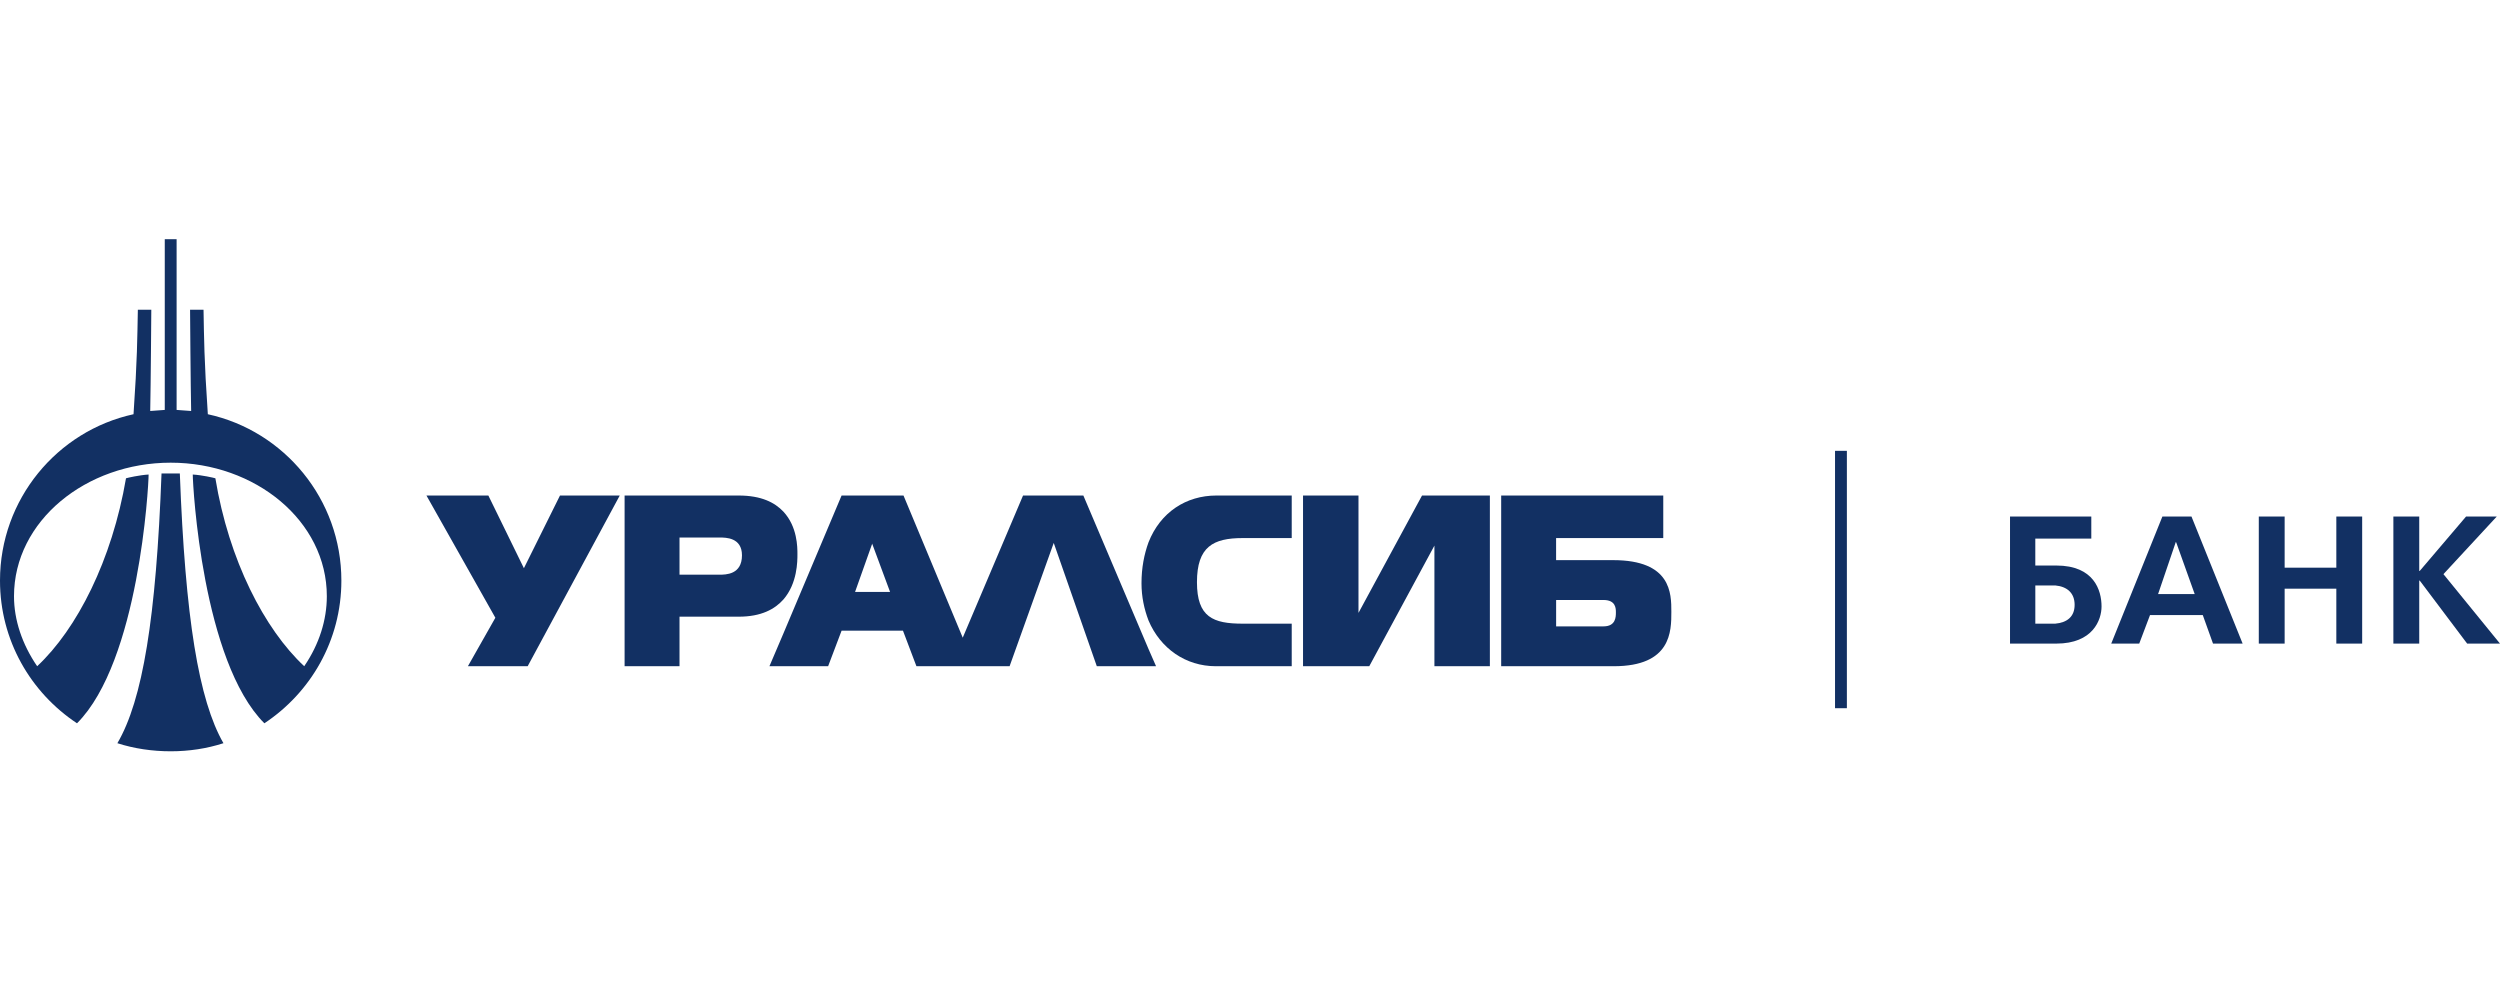
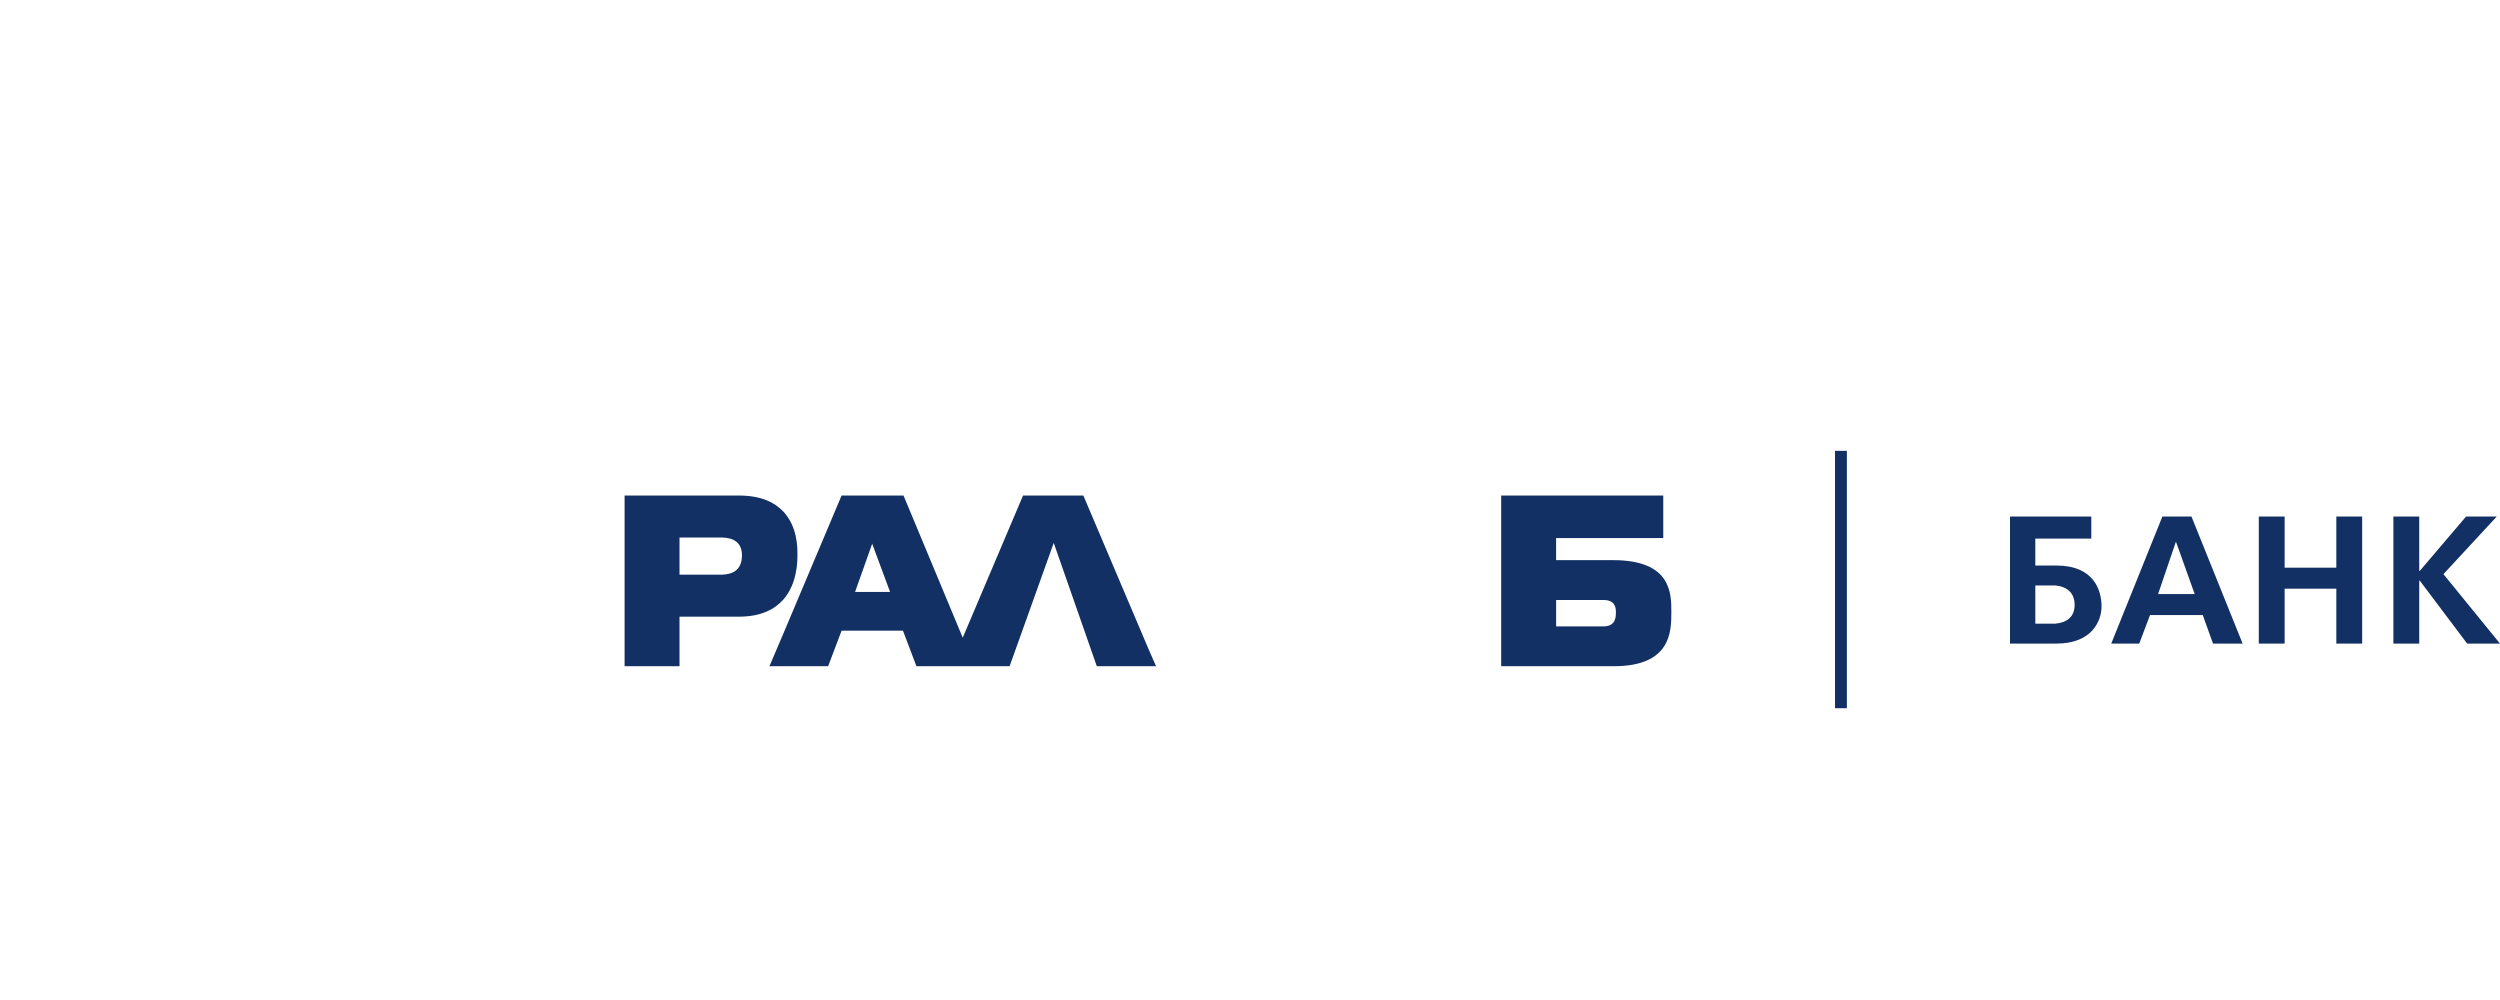
<svg xmlns="http://www.w3.org/2000/svg" width="180" height="72" viewBox="0 0 180 72" fill="none">
  <path fill-rule="evenodd" clip-rule="evenodd" d="M62.804 42.617H61.565L62.804 39.128V39.167L64.084 42.617H62.804ZM78.001 35.678H73.659L69.317 45.913L65.053 35.678H60.594L56.408 45.603L55.399 47.968H59.625L60.594 45.409H65.014L65.983 47.968H72.691L75.869 39.09L78.97 47.968H83.236L82.692 46.727L78.001 35.678V35.678Z" fill="#123063" />
-   <path fill-rule="evenodd" clip-rule="evenodd" d="M82.692 39.051C82.382 39.904 82.188 40.873 82.188 41.997C82.188 42.966 82.382 43.858 82.692 44.672C83.544 46.688 85.367 47.968 87.537 47.968H93.004V44.904H89.477C87.344 44.904 86.181 44.44 86.181 41.92C86.181 39.361 87.344 38.741 89.477 38.741H93.004V35.678H87.576C85.406 35.678 83.544 36.88 82.692 39.051" fill="#123063" />
  <path fill-rule="evenodd" clip-rule="evenodd" d="M132.122 50.991H132.975V32.46H132.122V50.991Z" fill="#123063" />
  <path fill-rule="evenodd" clip-rule="evenodd" d="M51.794 41.377H48.925V38.702H51.832C52.258 38.702 53.422 38.702 53.422 39.981C53.422 41.377 52.258 41.377 51.794 41.377ZM56.408 43.16C57.415 41.997 57.415 40.408 57.415 39.904C57.415 39.4 57.415 37.927 56.408 36.841C55.787 36.182 54.817 35.678 53.19 35.678H44.971V47.968H48.925V44.401H53.19C54.817 44.401 55.787 43.858 56.408 43.16V43.16Z" fill="#123063" />
-   <path fill-rule="evenodd" clip-rule="evenodd" d="M97.811 44.129V35.678H93.818V47.968H98.587L103.278 39.283V47.968H107.271V35.678H102.386L97.811 44.129" fill="#123063" />
  <path fill-rule="evenodd" clip-rule="evenodd" d="M115.452 45.099H112.041V43.199H115.452C116.344 43.199 116.344 43.819 116.344 44.091C116.344 44.401 116.344 45.099 115.452 45.099ZM116.149 40.33H112.039V38.741H119.755V35.678H108.085V47.968H116.188C120.337 47.968 120.337 45.448 120.337 44.052C120.337 42.734 120.337 40.33 116.149 40.33V40.33Z" fill="#123063" />
  <path fill-rule="evenodd" clip-rule="evenodd" d="M156.701 42.773H155.382L156.662 39.012L156.701 39.09L158.018 42.773H156.701ZM156.7 37.19H155.692L152.009 46.339H154.025L154.801 44.285H158.6L159.337 46.339H161.469L157.786 37.19H156.7V37.19Z" fill="#123063" />
  <path fill-rule="evenodd" clip-rule="evenodd" d="M147.979 44.904C147.9 44.904 147.784 44.904 147.706 44.904H146.543V42.152H147.706C147.784 42.152 147.9 42.152 147.979 42.152C148.831 42.23 149.373 42.695 149.373 43.548C149.373 44.401 148.831 44.827 147.979 44.904ZM148.055 40.718H146.542V38.779H150.574V37.19H144.721V46.339H148.055C150.691 46.339 151.311 44.633 151.311 43.664C151.311 42.502 150.769 40.718 148.055 40.718V40.718Z" fill="#123063" />
-   <path fill-rule="evenodd" clip-rule="evenodd" d="M12.289 34.088H11.63C11.242 44.478 10.273 50.41 8.451 53.511C9.653 53.9 10.971 54.093 12.289 54.093C13.607 54.093 14.887 53.9 16.088 53.511C14.305 50.41 13.336 44.478 12.948 34.088H12.289" fill="#123063" />
  <path fill-rule="evenodd" clip-rule="evenodd" d="M175.928 41.338L179.767 37.19H177.557L174.222 41.106H174.185V37.19H172.323V46.339H174.185V41.803H174.222L177.635 46.339H179.999L175.928 41.338" fill="#123063" />
-   <path fill-rule="evenodd" clip-rule="evenodd" d="M14.964 29.824C14.693 25.87 14.693 24.28 14.654 22.303H13.685C13.685 22.342 13.724 27.808 13.763 29.591C13.414 29.553 13.065 29.553 12.716 29.514C12.716 26.373 12.716 20.597 12.716 17.224H11.863C11.863 20.597 11.863 26.373 11.863 29.514C11.514 29.553 11.165 29.553 10.816 29.591C10.855 27.808 10.894 22.342 10.894 22.303H9.925C9.886 24.28 9.886 25.87 9.614 29.824C4.109 31.026 0 35.95 0 41.803C0 46.107 2.21 49.867 5.544 52.077C10.002 47.619 10.7 35.019 10.7 34.166C10.041 34.205 9.188 34.399 9.072 34.437C8.064 40.33 5.544 45.292 2.675 47.968C1.589 46.378 1.008 44.633 1.008 42.928C1.008 37.5 6.203 33.313 12.29 33.313C18.376 33.313 23.532 37.5 23.532 42.928C23.532 44.633 22.989 46.378 21.904 47.968C19.035 45.292 16.477 40.33 15.507 34.437C15.391 34.399 14.538 34.205 13.879 34.166C13.879 35.019 14.577 47.619 19.035 52.077C22.369 49.867 24.579 46.107 24.579 41.803C24.579 35.95 20.47 31.026 14.964 29.824" fill="#123063" />
-   <path fill-rule="evenodd" clip-rule="evenodd" d="M37.721 40.911L35.162 35.678H30.704L35.666 44.478L33.689 47.968H37.992L44.622 35.678H40.319L37.721 40.911" fill="#123063" />
  <path fill-rule="evenodd" clip-rule="evenodd" d="M168.216 40.873H164.494V37.19H162.633V46.339H164.494V42.385H168.216V46.339H170.076V37.19H168.216V40.873" fill="#123063" />
</svg>